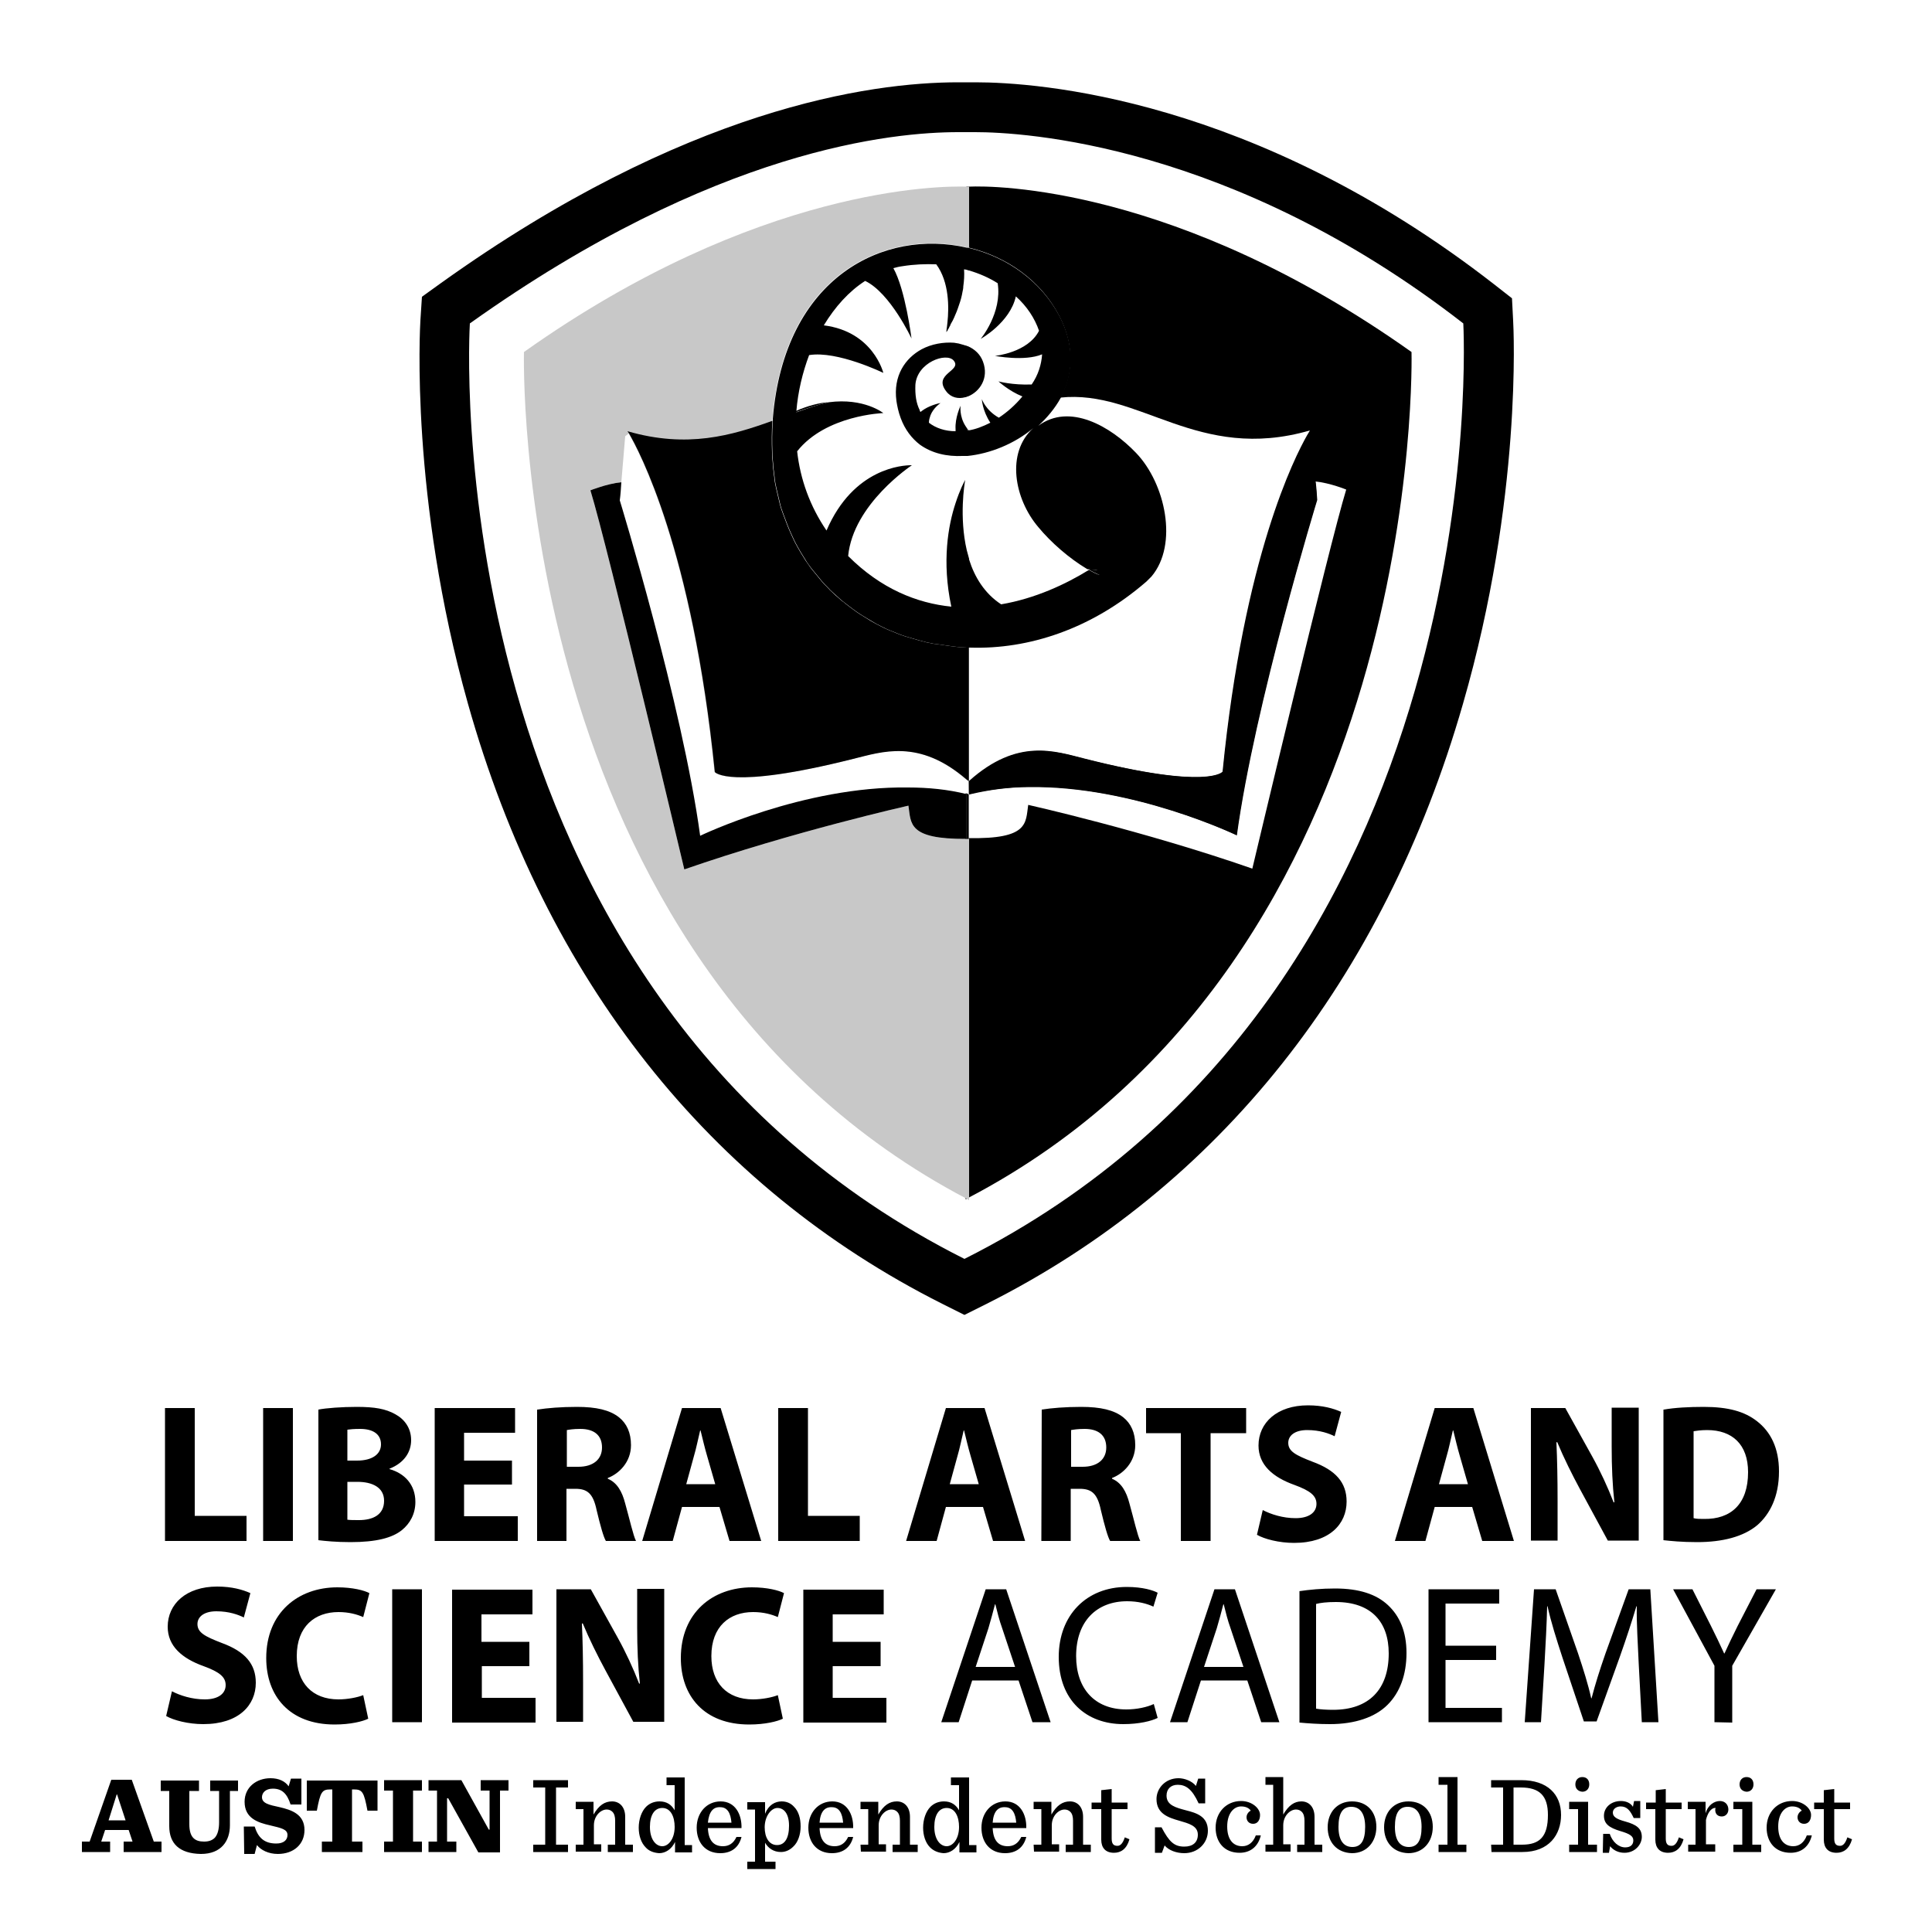
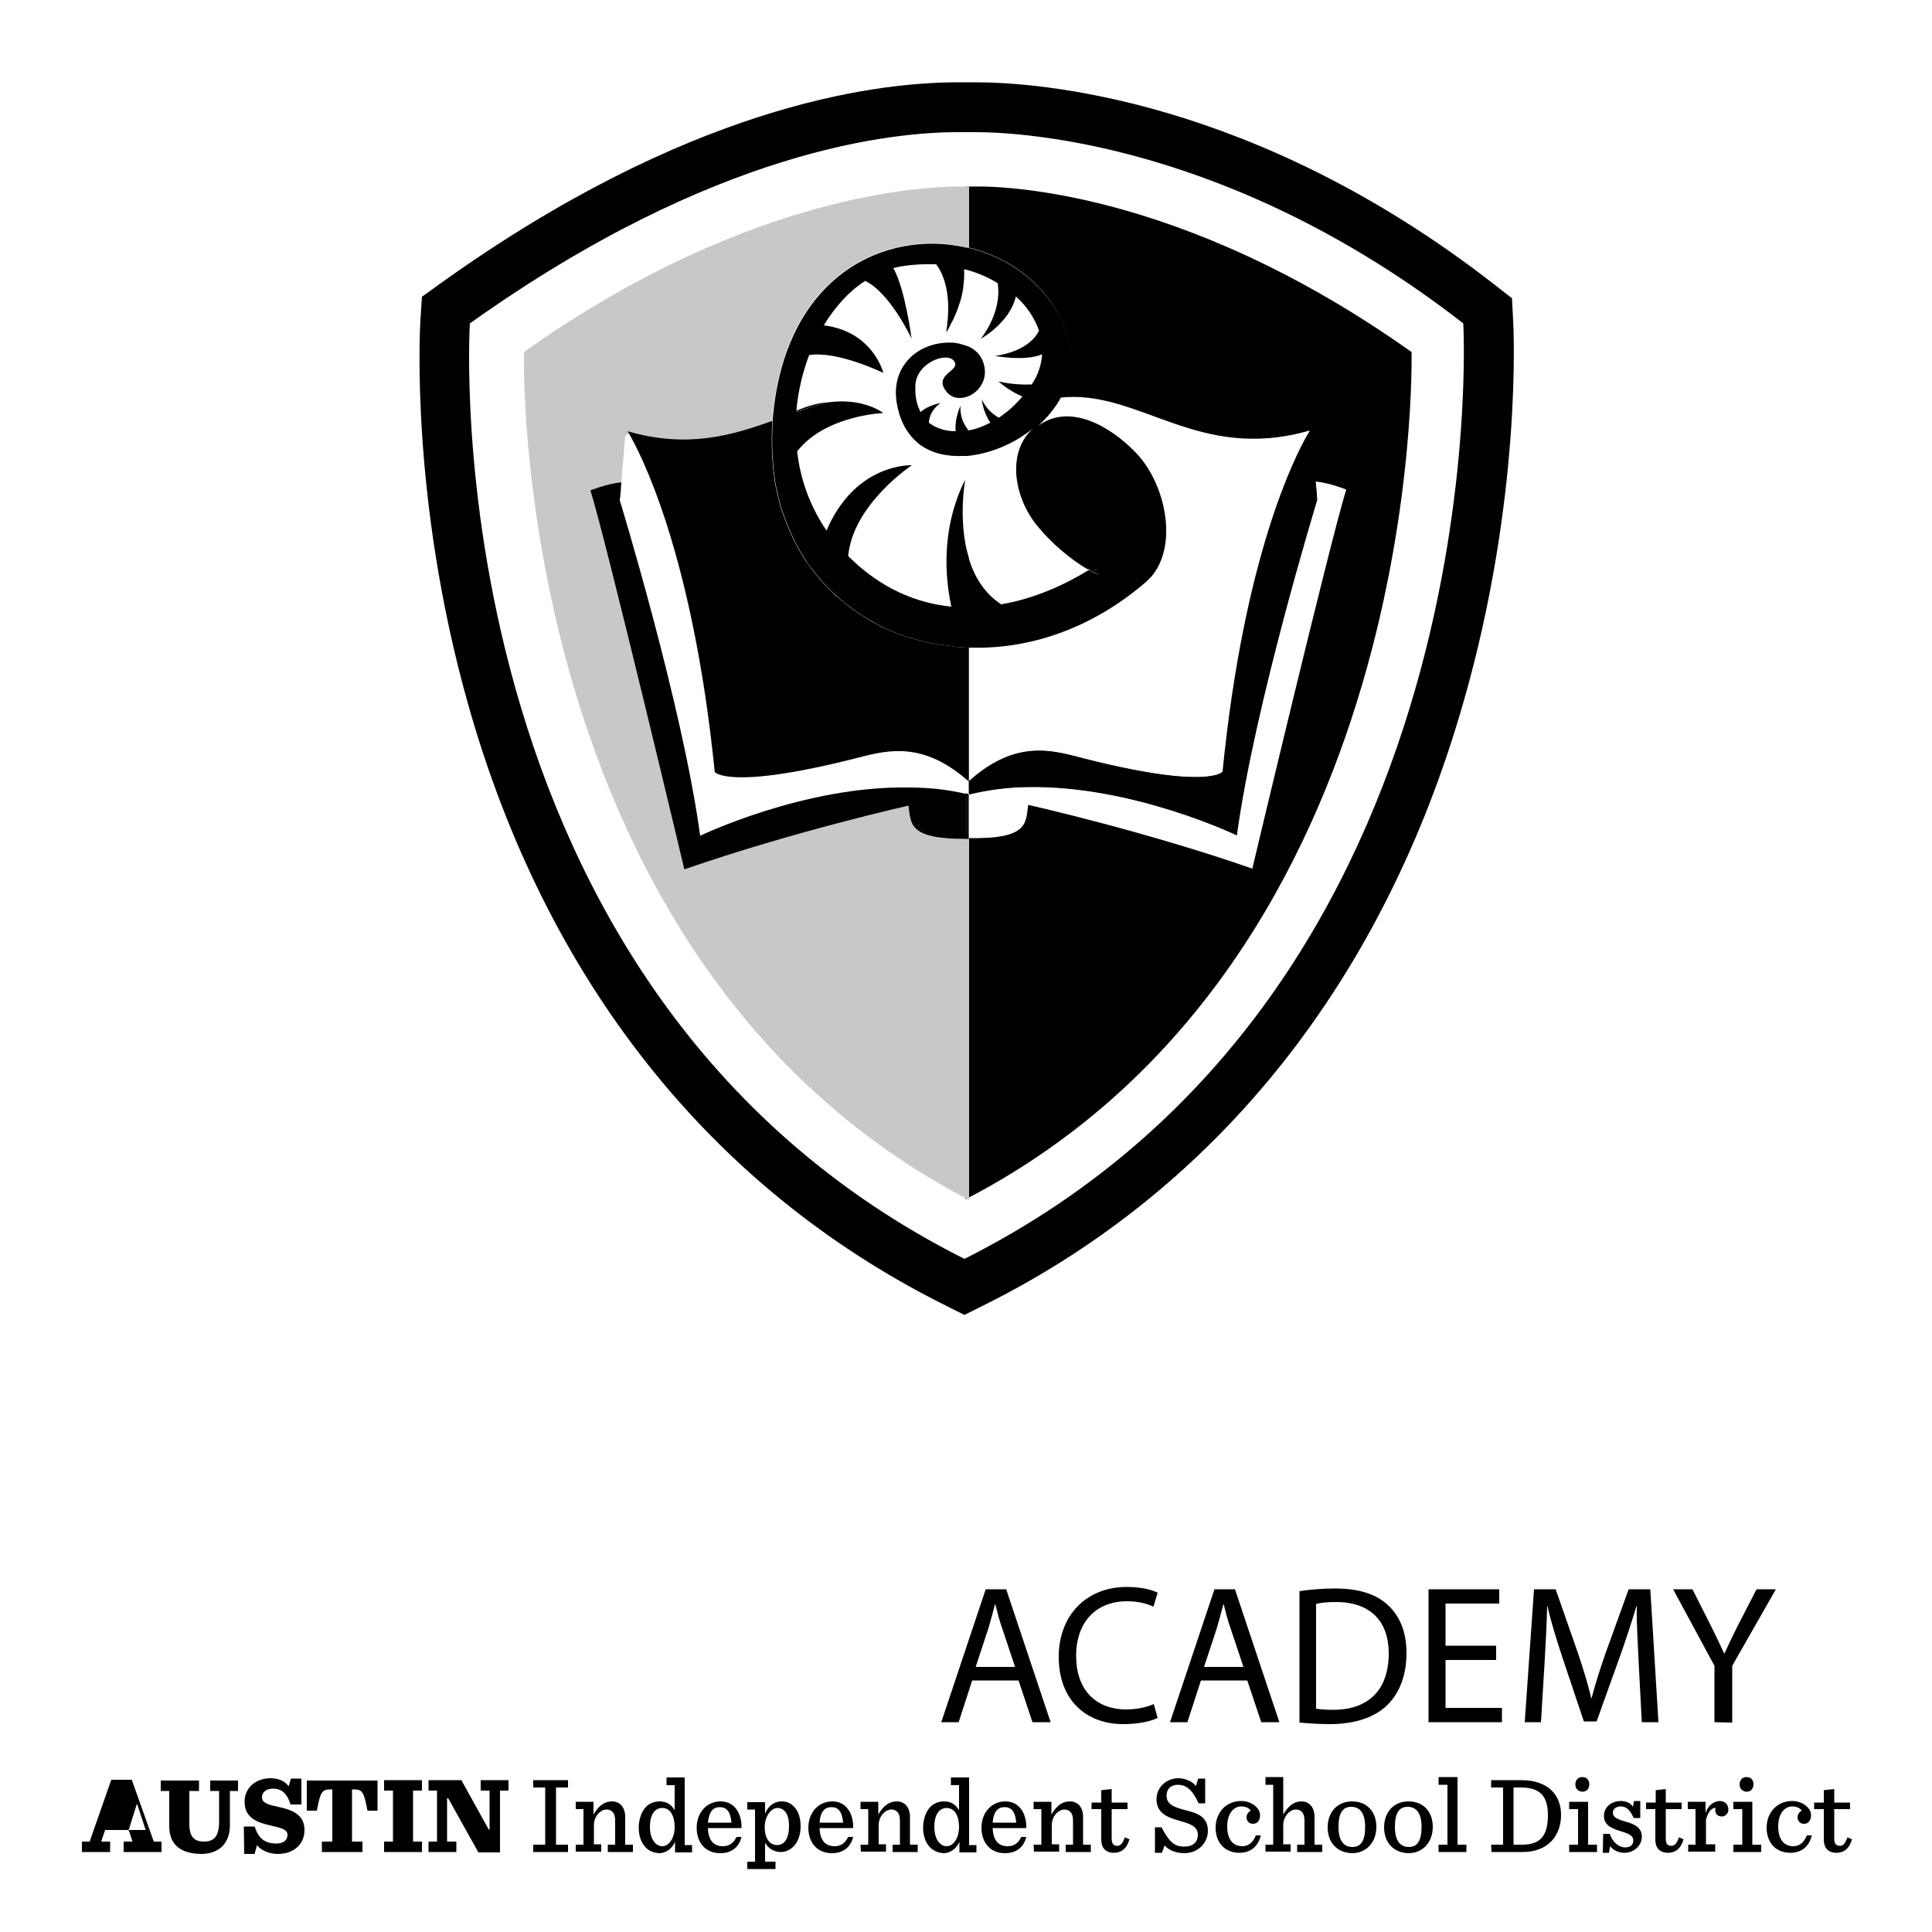
<svg xmlns="http://www.w3.org/2000/svg" version="1.1" id="Layer_1" x="0" y="0" viewBox="0 0 500 500" style="enable-background:new 0 0 500 500" xml:space="preserve">
-   <path class="st0" d="M42.7 364.4h7.7v27.9h13.4v6.5H42.7v-34.4zM75.8 364.4v34.4h-7.7v-34.4h7.7zM82.4 364.8c2-.4 6.1-.7 9.9-.7 4.7 0 7.5.5 10 1.9 2.4 1.3 4.1 3.6 4.1 6.7s-1.8 5.9-5.6 7.4v.1c3.9 1.1 6.7 4 6.7 8.5 0 3.1-1.4 5.6-3.5 7.3-2.5 2-6.6 3.1-13.3 3.1-3.8 0-6.6-.3-8.3-.5v-33.8zm7.5 13.2h2.5c4 0 6.2-1.7 6.2-4.2 0-2.6-2-4-5.4-4-1.7 0-2.6.1-3.3.2v8zm0 15.3c.8.1 1.7.1 3 .1 3.5 0 6.5-1.3 6.5-5 0-3.5-3.1-4.9-6.9-4.9h-2.6v9.8zM132.5 384.2h-12.4v8.2H134v6.4h-21.5v-34.4h20.8v6.4h-13.2v7.2h12.4v6.2zM139.1 364.8c2.5-.4 6.1-.7 10.2-.7 5 0 8.5.8 10.9 2.7 2 1.6 3.1 4 3.1 7.2 0 4.4-3.1 7.4-6 8.5v.2c2.4 1 3.7 3.3 4.5 6.4 1.1 3.9 2.1 8.4 2.8 9.7h-7.8c-.6-1-1.4-3.8-2.4-8-.9-4.3-2.4-5.5-5.5-5.5h-2.3v13.5H139v-34h.1zm7.6 14.8h3c3.8 0 6.1-1.9 6.1-5 0-3.2-2.1-4.8-5.6-4.8-1.9 0-2.9.2-3.5.3v9.5zM176.5 390l-2.4 8.8h-7.9l10.3-34.4h10l10.5 34.4h-8.2l-2.6-8.8h-9.7zm8.6-5.9-2.1-7.3c-.6-2-1.2-4.6-1.7-6.6h-.1c-.5 2-1 4.6-1.6 6.6l-2 7.3h7.5zM201.4 364.4h7.7v27.9h13.4v6.5h-21.1v-34.4zM244.8 390l-2.4 8.8h-7.9l10.3-34.4h10l10.5 34.4H257l-2.6-8.8h-9.6zm8.5-5.9-2.1-7.3c-.6-2-1.2-4.6-1.7-6.6h-.1c-.5 2-1 4.6-1.6 6.6l-2 7.3h7.5zM269.6 364.8c2.5-.4 6.1-.7 10.2-.7 5 0 8.5.8 10.9 2.7 2 1.6 3.1 4 3.1 7.2 0 4.4-3.1 7.4-6 8.5v.2c2.4 1 3.7 3.3 4.5 6.4 1.1 3.9 2.1 8.4 2.8 9.7h-7.8c-.6-1-1.4-3.8-2.4-8-.9-4.3-2.4-5.5-5.5-5.5h-2.3v13.5h-7.6l.1-34zm7.6 14.8h3c3.8 0 6.1-1.9 6.1-5 0-3.2-2.1-4.8-5.6-4.8-1.9 0-2.9.2-3.5.3v9.5zM305.7 370.9h-9.1v-6.5h25.9v6.5h-9.2v27.9h-7.7v-27.9h.1zM326.8 390.8c2.1 1.1 5.2 2.1 8.5 2.1 3.5 0 5.4-1.5 5.4-3.7 0-2.1-1.6-3.4-5.7-4.9-5.6-2-9.3-5.2-9.3-10.2 0-5.9 4.8-10.4 12.8-10.4 3.8 0 6.6.8 8.6 1.7l-1.7 6.3c-1.4-.7-3.8-1.6-7.1-1.6s-4.9 1.5-4.9 3.3c0 2.2 1.9 3.2 6.3 4.9 6 2.2 8.8 5.4 8.8 10.3 0 5.8-4.4 10.7-13.6 10.7-3.9 0-7.7-1-9.6-2.1l1.5-6.4zM371.3 390l-2.4 8.8H361l10.3-34.4h10l10.5 34.4h-8.2L381 390h-9.7zm8.6-5.9-2.1-7.3c-.6-2-1.2-4.6-1.7-6.6h-.1c-.5 2-1 4.6-1.6 6.6l-2 7.3h7.5zM396.2 398.8v-34.4h8.9l7 12.6c2 3.6 4 7.9 5.5 11.8h.2c-.5-4.5-.7-9.2-.7-14.4v-10.1h7v34.4h-8l-7.2-13.3c-2-3.7-4.2-8.1-5.9-12.2l-.2.1c.2 4.5.3 9.4.3 15v10.4h-6.9v.1zM430.6 364.8c2.8-.5 6.5-.7 10.3-.7 6.4 0 10.6 1.2 13.8 3.7 3.5 2.7 5.7 6.9 5.7 13 0 6.6-2.4 11.1-5.6 13.9-3.6 3-9 4.4-15.6 4.4-4 0-6.8-.3-8.7-.5v-33.8h.1zm7.7 28.1c.7.2 1.7.2 2.7.2 6.9.1 11.4-3.8 11.4-12.1 0-7.2-4.1-10.9-10.6-10.9-1.7 0-2.8.2-3.5.3v22.5zM44.5 437.7c2.1 1.1 5.2 2.1 8.5 2.1 3.5 0 5.4-1.5 5.4-3.7 0-2.1-1.6-3.4-5.7-4.9-5.6-2-9.3-5.2-9.3-10.2 0-5.9 4.8-10.4 12.8-10.4 3.8 0 6.6.8 8.6 1.7l-1.7 6.3c-1.4-.7-3.8-1.6-7.1-1.6s-4.9 1.5-4.9 3.3c0 2.2 1.9 3.2 6.3 4.9 6 2.2 8.8 5.4 8.8 10.3 0 5.8-4.4 10.7-13.6 10.7-3.9 0-7.7-1-9.6-2.1l1.5-6.4zM95.3 444.8c-1.4.7-4.6 1.5-8.7 1.5-11.7 0-17.7-7.4-17.7-17.2 0-11.7 8.2-18.3 18.4-18.3 4 0 7 .8 8.3 1.5l-1.6 6.2c-1.6-.7-3.7-1.3-6.4-1.3-6.1 0-10.8 3.7-10.8 11.4 0 6.9 4 11.2 10.8 11.2 2.3 0 4.9-.5 6.4-1.1l1.3 6.1zM109.2 411.3v34.4h-7.7v-34.4h7.7zM137.1 431.2h-12.4v8.2h13.9v6.4H117v-34.4h20.8v6.4h-13.2v7.1H137v6.3h.1zM144 445.7v-34.4h8.9l7 12.6c2 3.6 4 7.9 5.5 11.8h.2c-.5-4.5-.7-9.2-.7-14.4v-10.1h7v34.4h-8l-7.2-13.3c-2-3.7-4.2-8.1-5.9-12.2l-.2.1c.2 4.5.3 9.4.3 15v10.4H144v.1zM202.6 444.8c-1.4.7-4.6 1.5-8.7 1.5-11.7 0-17.7-7.4-17.7-17.2 0-11.7 8.2-18.3 18.4-18.3 4 0 7 .8 8.3 1.5l-1.6 6.2c-1.6-.7-3.7-1.3-6.4-1.3-6.1 0-10.8 3.7-10.8 11.4 0 6.9 4 11.2 10.8 11.2 2.3 0 4.9-.5 6.4-1.1l1.3 6.1zM227.9 431.2h-12.4v8.2h13.9v6.4h-21.5v-34.4h20.8v6.4h-13.2v7.1h12.4v6.3z" />
  <path class="st1" d="m251.6 434.9-3.5 10.8h-4.5l11.5-34.4h5.3l11.5 34.4h-4.7l-3.6-10.8h-12zm11.1-3.5-3.3-9.9c-.8-2.2-1.3-4.3-1.8-6.3h-.1c-.5 2-1.1 4.1-1.7 6.2l-3.3 10h10.2zM299.6 444.6c-1.6.8-4.8 1.6-8.9 1.6-9.5 0-16.7-6.1-16.7-17.4 0-10.8 7.2-18.1 17.6-18.1 4.2 0 6.9.9 8 1.5l-1.1 3.6c-1.7-.8-4-1.4-6.8-1.4-7.9 0-13.2 5.2-13.2 14.2 0 8.4 4.8 13.8 13 13.8 2.7 0 5.4-.6 7.1-1.4l1 3.6zM310.8 434.9l-3.5 10.8h-4.5l11.5-34.4h5.3l11.5 34.4h-4.7l-3.6-10.8h-12zm11-3.5-3.3-9.9c-.8-2.2-1.3-4.3-1.8-6.3h-.1c-.5 2-1.1 4.1-1.7 6.2l-3.3 10h10.2zM336.2 411.8c2.7-.4 5.8-.7 9.3-.7 6.3 0 10.7 1.5 13.7 4.3s4.8 6.8 4.8 12.4-1.7 10.2-4.9 13.4c-3.2 3.2-8.4 5-14.9 5-3.1 0-5.7-.2-7.9-.4v-34h-.1zm4.4 30.4c1.1.2 2.7.3 4.4.3 9.3 0 14.4-5.3 14.4-14.6 0-8.1-4.5-13.3-13.7-13.3-2.3 0-4 .2-5.1.5v27.1zM387.2 429.6h-13.1V442h14.6v3.7h-19v-34.4H388v3.7h-13.9v10.9h13.1v3.7zM424.1 430.6c-.2-4.8-.6-10.6-.5-14.9h-.1c-1.2 4-2.6 8.3-4.3 13.1l-6 16.7h-3.3l-5.5-16.4c-1.6-4.9-3-9.3-3.9-13.4h-.1c-.1 4.3-.4 10.1-.7 15.2l-.9 14.8h-4.2l2.4-34.4h5.6l5.8 16.6c1.4 4.2 2.6 8 3.4 11.6h.1c.9-3.5 2.1-7.3 3.6-11.6l6-16.6h5.6l2.1 34.4h-4.3l-.8-15.1zM443.7 445.7v-14.6L433 411.3h5l4.8 9.5c1.3 2.6 2.3 4.7 3.4 7.1h.1c1-2.2 2.1-4.5 3.4-7.1l4.9-9.5h5l-11.3 19.8v14.7l-4.6-.1z" />
-   <path d="M33.3 473.6h-6.1l-1 3h2.3v2.7h-7.3v-2.7h2l5.6-16h5.3l5.7 16h2v2.7H32v-2.7h2.3l-1-3zm-5.2-2.5h4.4l-2.2-6.7h-.1l-2.1 6.7zM43.8 472.6v-9.1h-2.2v-2.7h9.9v2.7H49v8.6c0 3.4 1.4 4.5 3.8 4.5 1.2 0 2.1-.3 2.8-1 .7-.8 1.1-2.1 1.1-4v-8.1h-2.3v-2.7h7.2v2.7h-2.1v8.9c0 4-2.2 7.4-7.5 7.4-5.6-.1-8.2-2.7-8.2-7.2M63.1 472.7h2.8c.9 2.9 2.5 4.4 5.6 4.4 1.9 0 2.9-.9 2.9-2.2 0-1.5-1.6-1.8-4.5-2.5-3.1-.7-6.6-1.8-6.6-6.1 0-3.8 3.1-6.1 6.7-6.1 2.2 0 3.8.8 4.7 2.1l.6-2H78v6.7h-2.8c-.9-2.8-2.2-4.1-4.6-4.1-1.9 0-2.8 1.1-2.8 2.2 0 1.6 1.8 2 4.6 2.6 3 .7 6.4 1.8 6.4 5.9 0 3.7-2.8 6.2-6.9 6.2-2.4 0-4.4-1-5.4-2.3l-.6 2.3h-2.7l-.1-7.1zM83.3 476.6H86v-13.5h-.5c-2.2 0-2.6.7-3.5 5.5h-2.6v-7.8h18.3v7.8h-2.6c-.9-4.8-1.3-5.5-3.5-5.5h-.5v13.5h2.7v2.7H83.3v-2.7zM99.4 476.6h2.3v-13.2h-2.3v-2.7h9.8v2.7h-2.3v13.2h2.3v2.7h-9.8zM116 465.4h-.3v11.2h2.4v2.7h-7.2v-2.7h2.2v-13.2h-2.2v-2.7h8.5l7.1 12.8h.2v-10.1h-2.3v-2.7h7.2v2.7h-2.2v16h-5.6zM138 477.4h3.1v-14.8H138v-1.9h9v1.9h-3.1v14.8h3.1v1.9h-9zM149 477.4h2v-9.2h-2v-1.9h4.6v3.3c1.4-2.4 2.9-3.4 4.8-3.4 2 0 3.4 1.5 3.4 4v7.2h2v1.9h-6.5v-1.9h1.9v-6.2c0-1-.2-1.8-.7-2.3-.4-.4-.9-.6-1.5-.6-1.5 0-3.3 1.6-3.3 4.1v4.9h1.9v1.9H149v-1.8zM167.1 478.1c-1.2-1.2-1.8-3.1-1.8-5.1 0-2.1.7-4.2 1.9-5.4.9-.9 2.1-1.4 3.5-1.4 1.9 0 3.1.9 3.9 2.3V462h-2.1v-2h4.7v17.5h1.9v1.9h-4.4v-2.7c-.9 1.9-2.5 2.9-4.1 2.9-1.5-.1-2.7-.6-3.5-1.5m7.5-5.3c0-2.6-1-4.9-3.2-4.9-2 0-3.2 1.8-3.2 4.9 0 3.2 1.5 5 3.2 5 1.6 0 3.2-1.9 3.2-5M183.2 473c.1 3.2 1.4 4.8 3.9 4.8 1.5 0 2.7-.7 3.5-2.4h1.3c-.7 2.8-2.7 4.2-5.5 4.2-3.9 0-6.1-2.8-6.1-6.6 0-3.9 2.6-6.8 6.2-6.8 3.8 0 5.5 3.4 5.4 6.9h-8.7v-.1zm0-1.3h6.1c-.2-2.4-1-4-2.9-4-1.8-.1-2.9 1.1-3.2 4M193.4 481.8h2v-13.5h-2v-1.9h4.6v3c.9-2.3 2.6-3.2 4.3-3.2 1.3 0 2.4.5 3.2 1.4 1.2 1.2 1.7 3 1.7 5.1s-.7 4.1-1.9 5.2c-.9.9-2 1.4-3.2 1.4-1.9 0-3.3-1-4.1-2.4v4.9h2.7v1.9h-7.3v-1.9zm10.8-9.3c0-3.1-1.3-4.6-3-4.6-1.6 0-3.3 2.1-3.3 5 0 2.6 1.1 4.6 3.2 4.6 2 0 3.1-1.8 3.1-5M212.1 473c.1 3.2 1.4 4.8 3.9 4.8 1.5 0 2.7-.7 3.5-2.4h1.3c-.7 2.8-2.7 4.2-5.5 4.2-3.9 0-6.1-2.8-6.1-6.6 0-3.9 2.6-6.8 6.2-6.8 3.8 0 5.5 3.4 5.4 6.9h-8.7v-.1zm0-1.3h6.1c-.2-2.4-1-4-2.9-4-1.8-.1-3 1.1-3.2 4M222.7 477.4h2v-9.2h-2v-1.9h4.6v3.3c1.4-2.4 2.9-3.4 4.8-3.4 2 0 3.4 1.5 3.4 4v7.2h2v1.9H231v-1.9h1.9v-6.2c0-1-.2-1.8-.7-2.3-.4-.4-.9-.6-1.5-.6-1.5 0-3.3 1.6-3.3 4.1v4.9h1.9v1.9h-6.5l-.1-1.8zM240.7 478.1c-1.2-1.2-1.8-3.1-1.8-5.1 0-2.1.7-4.2 1.9-5.4.9-.9 2.1-1.4 3.5-1.4 1.9 0 3.1.9 3.9 2.3V462h-2.1v-2h4.7v17.5h1.9v1.9h-4.4v-2.7c-.9 1.9-2.5 2.9-4.1 2.9-1.4-.1-2.6-.6-3.5-1.5m7.5-5.3c0-2.6-1-4.9-3.2-4.9-2 0-3.2 1.8-3.2 4.9 0 3.2 1.5 5 3.2 5 1.6 0 3.2-1.9 3.2-5M256.9 473c.1 3.2 1.4 4.8 3.9 4.8 1.5 0 2.7-.7 3.5-2.4h1.3c-.7 2.8-2.7 4.2-5.5 4.2-3.9 0-6.1-2.8-6.1-6.6 0-3.9 2.6-6.8 6.2-6.8 3.8 0 5.5 3.4 5.4 6.9h-8.7v-.1zm0-1.3h6.1c-.2-2.4-1-4-2.9-4-1.8-.1-3 1.1-3.2 4M267.5 477.4h2v-9.2h-2v-1.9h4.6v3.3c1.4-2.4 2.9-3.4 4.8-3.4 2 0 3.4 1.5 3.4 4v7.2h2v1.9h-6.5v-1.9h1.9v-6.2c0-1-.2-1.8-.7-2.3-.4-.4-.9-.6-1.5-.6-1.5 0-3.3 1.6-3.3 4.1v4.9h1.9v1.9h-6.5l-.1-1.8zM287.7 463v3.5h4.1v1.7h-4.1v7.6c0 1.3.4 1.9 1.5 1.9.8 0 1.4-.7 1.9-2.2l1.2.5c-.7 2.5-2.2 3.5-4 3.5-2.2 0-3.3-1.3-3.3-3.4v-7.9h-2.5v-1.7h2.5v-3.2l2.7-.3zM298.9 472.9h1.7c2 3.8 3.3 5 5.9 5 2.2 0 3.5-1.1 3.5-3.1 0-2.3-2.4-2.9-4.8-3.6-2.8-.8-5.9-1.8-5.9-5.6 0-2.8 2.3-5.4 5.7-5.4 1.5 0 3.5.7 4.5 2l.6-1.9h1.8v6.4h-1.7c-1.7-3.7-3.3-4.8-5.4-4.8-1.8 0-2.9 1.1-2.9 2.8 0 2.5 2.4 3.1 5 3.8 2.8.7 5.7 1.6 5.7 5.3 0 3.2-2.6 5.8-6.1 5.8-2 0-4-.7-5.1-2l-.7 1.9h-1.8v-6.6zM314.6 473c0-4 2.8-6.9 6.6-6.9 2.8 0 4.9 1.9 4.9 3.6 0 1.3-.6 2.3-1.8 2.3-1.1 0-1.7-.8-1.7-1.7 0-.8.6-1.5 1.1-1.7-.4-.6-1.2-1.1-2.5-1.1-1.9 0-3.6 1.8-3.6 5.2 0 3.2 1.4 5.1 3.9 5.1 1.5 0 2.8-.9 3.5-2.8h1.3c-.7 2.9-2.7 4.5-5.5 4.5-4 0-6.2-2.8-6.2-6.5M327.5 477.4h2v-15.5h-2v-2h4.6v9.7c1.4-2.4 2.9-3.4 4.7-3.4 2 0 3.4 1.5 3.4 4v7.2h2v1.9h-6.5v-1.9h1.9v-6.2c0-1-.2-1.8-.7-2.3-.4-.4-.9-.6-1.5-.6-1.5 0-3.3 1.6-3.3 4.1v4.9h1.9v1.9h-6.5v-1.8zM343.6 472.9c0-3.9 2.5-6.7 6.3-6.7 3.9 0 6.3 2.7 6.3 6.6s-2.5 6.8-6.3 6.8c-3.9-.1-6.3-2.8-6.3-6.7m9.7-.1c0-3.6-1.4-5.2-3.6-5.2s-3.3 1.6-3.3 5.2 1.4 5.2 3.6 5.2 3.3-1.6 3.3-5.2M358.2 472.9c0-3.9 2.5-6.7 6.3-6.7 3.9 0 6.3 2.7 6.3 6.6s-2.5 6.8-6.3 6.8c-3.9-.1-6.3-2.8-6.3-6.7m9.7-.1c0-3.6-1.4-5.2-3.6-5.2s-3.3 1.6-3.3 5.2 1.4 5.2 3.6 5.2 3.3-1.6 3.3-5.2M372.3 477.4h2.3v-15.5h-2.3v-2h4.9v17.5h2.3v1.9h-7.2zM385.9 477.4h3.1v-14.8h-3.1v-1.9h7.8c6.8 0 10.3 3.7 10.3 9 0 5.1-3.1 9.6-10 9.6h-8l-.1-1.9zm8 0c4.6 0 6.7-2.1 6.7-7.7 0-4.9-2.1-7.1-7-7.1h-1.9v14.8h2.2zM406.1 477.4h2.3v-9.2h-2.3v-1.9h4.9v11.1h2.3v1.9h-7.2v-1.9zm1.6-15.6c0-1.1.7-1.9 1.8-1.9s1.8.7 1.8 1.9c0 1.1-.7 1.9-1.8 1.9-1.1-.1-1.8-.8-1.8-1.9M414.9 474.6h1.7c.7 2.1 2.3 3.5 4 3.5 1.5 0 2.1-.8 2.1-1.8 0-1.1-.9-1.7-3.3-2.4-3-.9-4.3-1.9-4.3-4s1.8-3.8 4.4-3.8c1.3 0 2.5.5 3.1 1.5l.3-1.5h1.6v4.4h-1.7c-.9-1.9-1.7-3-3.4-3-1 0-2 .6-2 1.6 0 1.1 1 1.7 3.2 2.3 2.9.8 4.3 1.8 4.3 4 0 1.9-1.7 4.1-4.5 4.1-1.6 0-2.9-.7-3.7-1.7l-.3 1.7h-1.6l.1-4.9zM431.1 463v3.5h4.1v1.7h-4.1v7.6c0 1.3.4 1.9 1.5 1.9.8 0 1.4-.7 1.9-2.2l1.2.5c-.7 2.5-2.2 3.5-4 3.5-2.2 0-3.3-1.3-3.3-3.4v-7.9H426v-1.7h2.5v-3.2l2.6-.3zM436.8 477.4h2v-9.2h-2v-1.9h4.6v3c.6-2.2 2.3-3.2 3.7-3.2 1.4 0 2.2 1 2.2 2.2 0 1-.7 1.8-1.7 1.8s-1.7-.6-1.7-1.7c0-.1 0-.3.1-.5-1.2-.1-2.1 1.4-2.5 3.1v6.3h2.4v1.9h-7v-1.8h-.1zM448.6 477.4h2.3v-9.2h-2.3v-1.9h4.9v11.1h2.3v1.9h-7.2v-1.9zm1.6-15.6c0-1.1.7-1.9 1.8-1.9s1.8.7 1.8 1.9c0 1.1-.7 1.9-1.8 1.9-1.1-.1-1.8-.8-1.8-1.9M457.2 473c0-4 2.8-6.9 6.6-6.9 2.8 0 4.9 1.9 4.9 3.6 0 1.3-.6 2.3-1.8 2.3-1.1 0-1.7-.8-1.7-1.7 0-.8.6-1.5 1.1-1.7-.4-.6-1.2-1.1-2.5-1.1-1.9 0-3.6 1.8-3.6 5.2 0 3.2 1.4 5.1 3.9 5.1 1.5 0 2.8-.9 3.5-2.8h1.3c-.7 2.9-2.7 4.5-5.5 4.5-4 0-6.2-2.8-6.2-6.5M474.7 463v3.5h4.1v1.7h-4.1v7.6c0 1.3.4 1.9 1.5 1.9.8 0 1.4-.7 1.9-2.2l1.2.5c-.7 2.5-2.2 3.5-4 3.5-2.2 0-3.3-1.3-3.3-3.4v-7.9h-2.5v-1.7h2.5v-3.2l2.7-.3z" />
+   <path d="M33.3 473.6h-6.1l-1 3h2.3v2.7h-7.3v-2.7h2l5.6-16h5.3l5.7 16h2v2.7H32v-2.7h2.3l-1-3zh4.4l-2.2-6.7h-.1l-2.1 6.7zM43.8 472.6v-9.1h-2.2v-2.7h9.9v2.7H49v8.6c0 3.4 1.4 4.5 3.8 4.5 1.2 0 2.1-.3 2.8-1 .7-.8 1.1-2.1 1.1-4v-8.1h-2.3v-2.7h7.2v2.7h-2.1v8.9c0 4-2.2 7.4-7.5 7.4-5.6-.1-8.2-2.7-8.2-7.2M63.1 472.7h2.8c.9 2.9 2.5 4.4 5.6 4.4 1.9 0 2.9-.9 2.9-2.2 0-1.5-1.6-1.8-4.5-2.5-3.1-.7-6.6-1.8-6.6-6.1 0-3.8 3.1-6.1 6.7-6.1 2.2 0 3.8.8 4.7 2.1l.6-2H78v6.7h-2.8c-.9-2.8-2.2-4.1-4.6-4.1-1.9 0-2.8 1.1-2.8 2.2 0 1.6 1.8 2 4.6 2.6 3 .7 6.4 1.8 6.4 5.9 0 3.7-2.8 6.2-6.9 6.2-2.4 0-4.4-1-5.4-2.3l-.6 2.3h-2.7l-.1-7.1zM83.3 476.6H86v-13.5h-.5c-2.2 0-2.6.7-3.5 5.5h-2.6v-7.8h18.3v7.8h-2.6c-.9-4.8-1.3-5.5-3.5-5.5h-.5v13.5h2.7v2.7H83.3v-2.7zM99.4 476.6h2.3v-13.2h-2.3v-2.7h9.8v2.7h-2.3v13.2h2.3v2.7h-9.8zM116 465.4h-.3v11.2h2.4v2.7h-7.2v-2.7h2.2v-13.2h-2.2v-2.7h8.5l7.1 12.8h.2v-10.1h-2.3v-2.7h7.2v2.7h-2.2v16h-5.6zM138 477.4h3.1v-14.8H138v-1.9h9v1.9h-3.1v14.8h3.1v1.9h-9zM149 477.4h2v-9.2h-2v-1.9h4.6v3.3c1.4-2.4 2.9-3.4 4.8-3.4 2 0 3.4 1.5 3.4 4v7.2h2v1.9h-6.5v-1.9h1.9v-6.2c0-1-.2-1.8-.7-2.3-.4-.4-.9-.6-1.5-.6-1.5 0-3.3 1.6-3.3 4.1v4.9h1.9v1.9H149v-1.8zM167.1 478.1c-1.2-1.2-1.8-3.1-1.8-5.1 0-2.1.7-4.2 1.9-5.4.9-.9 2.1-1.4 3.5-1.4 1.9 0 3.1.9 3.9 2.3V462h-2.1v-2h4.7v17.5h1.9v1.9h-4.4v-2.7c-.9 1.9-2.5 2.9-4.1 2.9-1.5-.1-2.7-.6-3.5-1.5m7.5-5.3c0-2.6-1-4.9-3.2-4.9-2 0-3.2 1.8-3.2 4.9 0 3.2 1.5 5 3.2 5 1.6 0 3.2-1.9 3.2-5M183.2 473c.1 3.2 1.4 4.8 3.9 4.8 1.5 0 2.7-.7 3.5-2.4h1.3c-.7 2.8-2.7 4.2-5.5 4.2-3.9 0-6.1-2.8-6.1-6.6 0-3.9 2.6-6.8 6.2-6.8 3.8 0 5.5 3.4 5.4 6.9h-8.7v-.1zm0-1.3h6.1c-.2-2.4-1-4-2.9-4-1.8-.1-2.9 1.1-3.2 4M193.4 481.8h2v-13.5h-2v-1.9h4.6v3c.9-2.3 2.6-3.2 4.3-3.2 1.3 0 2.4.5 3.2 1.4 1.2 1.2 1.7 3 1.7 5.1s-.7 4.1-1.9 5.2c-.9.9-2 1.4-3.2 1.4-1.9 0-3.3-1-4.1-2.4v4.9h2.7v1.9h-7.3v-1.9zm10.8-9.3c0-3.1-1.3-4.6-3-4.6-1.6 0-3.3 2.1-3.3 5 0 2.6 1.1 4.6 3.2 4.6 2 0 3.1-1.8 3.1-5M212.1 473c.1 3.2 1.4 4.8 3.9 4.8 1.5 0 2.7-.7 3.5-2.4h1.3c-.7 2.8-2.7 4.2-5.5 4.2-3.9 0-6.1-2.8-6.1-6.6 0-3.9 2.6-6.8 6.2-6.8 3.8 0 5.5 3.4 5.4 6.9h-8.7v-.1zm0-1.3h6.1c-.2-2.4-1-4-2.9-4-1.8-.1-3 1.1-3.2 4M222.7 477.4h2v-9.2h-2v-1.9h4.6v3.3c1.4-2.4 2.9-3.4 4.8-3.4 2 0 3.4 1.5 3.4 4v7.2h2v1.9H231v-1.9h1.9v-6.2c0-1-.2-1.8-.7-2.3-.4-.4-.9-.6-1.5-.6-1.5 0-3.3 1.6-3.3 4.1v4.9h1.9v1.9h-6.5l-.1-1.8zM240.7 478.1c-1.2-1.2-1.8-3.1-1.8-5.1 0-2.1.7-4.2 1.9-5.4.9-.9 2.1-1.4 3.5-1.4 1.9 0 3.1.9 3.9 2.3V462h-2.1v-2h4.7v17.5h1.9v1.9h-4.4v-2.7c-.9 1.9-2.5 2.9-4.1 2.9-1.4-.1-2.6-.6-3.5-1.5m7.5-5.3c0-2.6-1-4.9-3.2-4.9-2 0-3.2 1.8-3.2 4.9 0 3.2 1.5 5 3.2 5 1.6 0 3.2-1.9 3.2-5M256.9 473c.1 3.2 1.4 4.8 3.9 4.8 1.5 0 2.7-.7 3.5-2.4h1.3c-.7 2.8-2.7 4.2-5.5 4.2-3.9 0-6.1-2.8-6.1-6.6 0-3.9 2.6-6.8 6.2-6.8 3.8 0 5.5 3.4 5.4 6.9h-8.7v-.1zm0-1.3h6.1c-.2-2.4-1-4-2.9-4-1.8-.1-3 1.1-3.2 4M267.5 477.4h2v-9.2h-2v-1.9h4.6v3.3c1.4-2.4 2.9-3.4 4.8-3.4 2 0 3.4 1.5 3.4 4v7.2h2v1.9h-6.5v-1.9h1.9v-6.2c0-1-.2-1.8-.7-2.3-.4-.4-.9-.6-1.5-.6-1.5 0-3.3 1.6-3.3 4.1v4.9h1.9v1.9h-6.5l-.1-1.8zM287.7 463v3.5h4.1v1.7h-4.1v7.6c0 1.3.4 1.9 1.5 1.9.8 0 1.4-.7 1.9-2.2l1.2.5c-.7 2.5-2.2 3.5-4 3.5-2.2 0-3.3-1.3-3.3-3.4v-7.9h-2.5v-1.7h2.5v-3.2l2.7-.3zM298.9 472.9h1.7c2 3.8 3.3 5 5.9 5 2.2 0 3.5-1.1 3.5-3.1 0-2.3-2.4-2.9-4.8-3.6-2.8-.8-5.9-1.8-5.9-5.6 0-2.8 2.3-5.4 5.7-5.4 1.5 0 3.5.7 4.5 2l.6-1.9h1.8v6.4h-1.7c-1.7-3.7-3.3-4.8-5.4-4.8-1.8 0-2.9 1.1-2.9 2.8 0 2.5 2.4 3.1 5 3.8 2.8.7 5.7 1.6 5.7 5.3 0 3.2-2.6 5.8-6.1 5.8-2 0-4-.7-5.1-2l-.7 1.9h-1.8v-6.6zM314.6 473c0-4 2.8-6.9 6.6-6.9 2.8 0 4.9 1.9 4.9 3.6 0 1.3-.6 2.3-1.8 2.3-1.1 0-1.7-.8-1.7-1.7 0-.8.6-1.5 1.1-1.7-.4-.6-1.2-1.1-2.5-1.1-1.9 0-3.6 1.8-3.6 5.2 0 3.2 1.4 5.1 3.9 5.1 1.5 0 2.8-.9 3.5-2.8h1.3c-.7 2.9-2.7 4.5-5.5 4.5-4 0-6.2-2.8-6.2-6.5M327.5 477.4h2v-15.5h-2v-2h4.6v9.7c1.4-2.4 2.9-3.4 4.7-3.4 2 0 3.4 1.5 3.4 4v7.2h2v1.9h-6.5v-1.9h1.9v-6.2c0-1-.2-1.8-.7-2.3-.4-.4-.9-.6-1.5-.6-1.5 0-3.3 1.6-3.3 4.1v4.9h1.9v1.9h-6.5v-1.8zM343.6 472.9c0-3.9 2.5-6.7 6.3-6.7 3.9 0 6.3 2.7 6.3 6.6s-2.5 6.8-6.3 6.8c-3.9-.1-6.3-2.8-6.3-6.7m9.7-.1c0-3.6-1.4-5.2-3.6-5.2s-3.3 1.6-3.3 5.2 1.4 5.2 3.6 5.2 3.3-1.6 3.3-5.2M358.2 472.9c0-3.9 2.5-6.7 6.3-6.7 3.9 0 6.3 2.7 6.3 6.6s-2.5 6.8-6.3 6.8c-3.9-.1-6.3-2.8-6.3-6.7m9.7-.1c0-3.6-1.4-5.2-3.6-5.2s-3.3 1.6-3.3 5.2 1.4 5.2 3.6 5.2 3.3-1.6 3.3-5.2M372.3 477.4h2.3v-15.5h-2.3v-2h4.9v17.5h2.3v1.9h-7.2zM385.9 477.4h3.1v-14.8h-3.1v-1.9h7.8c6.8 0 10.3 3.7 10.3 9 0 5.1-3.1 9.6-10 9.6h-8l-.1-1.9zm8 0c4.6 0 6.7-2.1 6.7-7.7 0-4.9-2.1-7.1-7-7.1h-1.9v14.8h2.2zM406.1 477.4h2.3v-9.2h-2.3v-1.9h4.9v11.1h2.3v1.9h-7.2v-1.9zm1.6-15.6c0-1.1.7-1.9 1.8-1.9s1.8.7 1.8 1.9c0 1.1-.7 1.9-1.8 1.9-1.1-.1-1.8-.8-1.8-1.9M414.9 474.6h1.7c.7 2.1 2.3 3.5 4 3.5 1.5 0 2.1-.8 2.1-1.8 0-1.1-.9-1.7-3.3-2.4-3-.9-4.3-1.9-4.3-4s1.8-3.8 4.4-3.8c1.3 0 2.5.5 3.1 1.5l.3-1.5h1.6v4.4h-1.7c-.9-1.9-1.7-3-3.4-3-1 0-2 .6-2 1.6 0 1.1 1 1.7 3.2 2.3 2.9.8 4.3 1.8 4.3 4 0 1.9-1.7 4.1-4.5 4.1-1.6 0-2.9-.7-3.7-1.7l-.3 1.7h-1.6l.1-4.9zM431.1 463v3.5h4.1v1.7h-4.1v7.6c0 1.3.4 1.9 1.5 1.9.8 0 1.4-.7 1.9-2.2l1.2.5c-.7 2.5-2.2 3.5-4 3.5-2.2 0-3.3-1.3-3.3-3.4v-7.9H426v-1.7h2.5v-3.2l2.6-.3zM436.8 477.4h2v-9.2h-2v-1.9h4.6v3c.6-2.2 2.3-3.2 3.7-3.2 1.4 0 2.2 1 2.2 2.2 0 1-.7 1.8-1.7 1.8s-1.7-.6-1.7-1.7c0-.1 0-.3.1-.5-1.2-.1-2.1 1.4-2.5 3.1v6.3h2.4v1.9h-7v-1.8h-.1zM448.6 477.4h2.3v-9.2h-2.3v-1.9h4.9v11.1h2.3v1.9h-7.2v-1.9zm1.6-15.6c0-1.1.7-1.9 1.8-1.9s1.8.7 1.8 1.9c0 1.1-.7 1.9-1.8 1.9-1.1-.1-1.8-.8-1.8-1.9M457.2 473c0-4 2.8-6.9 6.6-6.9 2.8 0 4.9 1.9 4.9 3.6 0 1.3-.6 2.3-1.8 2.3-1.1 0-1.7-.8-1.7-1.7 0-.8.6-1.5 1.1-1.7-.4-.6-1.2-1.1-2.5-1.1-1.9 0-3.6 1.8-3.6 5.2 0 3.2 1.4 5.1 3.9 5.1 1.5 0 2.8-.9 3.5-2.8h1.3c-.7 2.9-2.7 4.5-5.5 4.5-4 0-6.2-2.8-6.2-6.5M474.7 463v3.5h4.1v1.7h-4.1v7.6c0 1.3.4 1.9 1.5 1.9.8 0 1.4-.7 1.9-2.2l1.2.5c-.7 2.5-2.2 3.5-4 3.5-2.2 0-3.3-1.3-3.3-3.4v-7.9h-2.5v-1.7h2.5v-3.2l2.7-.3z" />
  <path class="st0" d="m284.4 148.7.1.1c0-.1-.1-.1-.1-.1m-2.6-1.3c.9.5 1.7.9 2.6 1.3v-.3c0-.2.1-.5.1-.7l-2.7-.3zm2.6 1.3.1.1c0-.1-.1-.1-.1-.1m-2.6-1.3c.9.5 1.7.9 2.6 1.3v-.3c0-.2.1-.5.1-.7l-2.7-.3zm2.6 1.3.1.1c0-.1-.1-.1-.1-.1m-2.6-1.3c.9.5 1.7.9 2.6 1.3v-.3c0-.2.1-.5.1-.7l-2.7-.3zm2.6 1.3.1.1c0-.1-.1-.1-.1-.1m-2.6-1.3c.9.5 1.7.9 2.6 1.3v-.3c0-.2.1-.5.1-.7l-2.7-.3zm-31.1-36.2v.2h.1c0-.1 0-.2-.1-.2m33.7 37.5.1.1c0-.1-.1-.1-.1-.1m-2.6-1.3c.9.5 1.7.9 2.6 1.3v-.3c0-.2.1-.5.1-.7l-2.7-.3zm-31.1-36.2v.2h.1c0-.1 0-.2-.1-.2m0 0v.2h.1c0-.1 0-.2-.1-.2m33.7 37.5.1.1c0-.1-.1-.1-.1-.1m-2.6-1.3c.9.5 1.7.9 2.6 1.3v-.3c0-.2.1-.5.1-.7l-2.7-.3zm2.6 1.3.1.1c0-.1-.1-.1-.1-.1m-2.6-1.3c.9.5 1.7.9 2.6 1.3v-.3c0-.2.1-.5.1-.7l-2.7-.3zm2.6 1.3.1.1c0-.1-.1-.1-.1-.1m-2.6-1.3c.9.5 1.7.9 2.6 1.3v-.3c0-.2.1-.5.1-.7l-2.7-.3zm2.6 1.3.1.1c0-.1-.1-.1-.1-.1m-2.6-1.3c.9.5 1.7.9 2.6 1.3v-.3c0-.2.1-.5.1-.7l-2.7-.3zm2.6 1.3.1.1c0-.1-.1-.1-.1-.1m-2.6-1.3c.9.5 1.7.9 2.6 1.3v-.3c0-.2.1-.5.1-.7l-2.7-.3zm2.6 1.3.1.1c0-.1-.1-.1-.1-.1m-2.6-1.3c.9.5 1.7.9 2.6 1.3v-.3c0-.2.1-.5.1-.7l-2.7-.3zm-31.1-36.2v.2h.1c0-.1 0-.2-.1-.2m33.7 37.5.1.1c0-.1-.1-.1-.1-.1m-2.6-1.3c.9.5 1.7.9 2.6 1.3v-.3c0-.2.1-.5.1-.7l-2.7-.3zm-31.1-36.2v.2h.1c0-.1 0-.2-.1-.2m33.7 37.5.1.1c0-.1-.1-.1-.1-.1m-2.6-1.3c.9.5 1.7.9 2.6 1.3v-.3c0-.2.1-.5.1-.7l-2.7-.3zm-31.1-36.2v.2h.1c0-.1 0-.2-.1-.2m33.7 37.5.1.1c0-.1-.1-.1-.1-.1m-2.6-1.3c.9.5 1.7.9 2.6 1.3v-.3c0-.2.1-.5.1-.7l-2.7-.3zm-31.1-36.2v.2h.1c0-.1 0-.2-.1-.2m0 0v.2h.1c0-.1 0-.2-.1-.2m33.7 37.5.1.1c0-.1-.1-.1-.1-.1m-2.6-1.3c.9.5 1.7.9 2.6 1.3v-.3c0-.2.1-.5.1-.7l-2.7-.3zm-31.1-36.2v.2h.1c0-.1 0-.2-.1-.2m33.7 37.5.1.1c0-.1-.1-.1-.1-.1m-2.6-1.3c.9.5 1.7.9 2.6 1.3v-.3c0-.2.1-.5.1-.7l-2.7-.3zm-31.1-36.2v.2h.1c0-.1 0-.2-.1-.2m33.7 37.5.1.1c0-.1-.1-.1-.1-.1m-2.6-1.3c.9.5 1.7.9 2.6 1.3v-.3c0-.2.1-.5.1-.7l-2.7-.3zm-31.1-36.2v.2h.1c0-.1 0-.2-.1-.2m33.7 37.5.1.1c0-.1-.1-.1-.1-.1m-2.6-1.3c.9.5 1.7.9 2.6 1.3v-.3c0-.2.1-.5.1-.7l-2.7-.3zm-31.1-36.2v.2h.1c0-.1 0-.2-.1-.2m33.7 37.5.1.1c0-.1-.1-.1-.1-.1m-2.6-1.3c.9.5 1.7.9 2.6 1.3v-.3c0-.2.1-.5.1-.7l-2.7-.3zm-31.1-36.2v.2h.1c0-.1 0-.2-.1-.2m33.7 37.5.1.1c0-.1-.1-.1-.1-.1m-2.6-1.3c.9.5 1.7.9 2.6 1.3v-.3c0-.2.1-.5.1-.7l-2.7-.3zm-31.1-36.2v.2h.1c0-.1 0-.2-.1-.2m33.7 37.5.1.1c0-.1-.1-.1-.1-.1m-2.6-1.3c.9.5 1.7.9 2.6 1.3v-.3c0-.2.1-.5.1-.7l-2.7-.3zm-31.1-36.2v.2h.1c0-.1 0-.2-.1-.2m33.7 37.5.1.1c0-.1-.1-.1-.1-.1m-2.6-1.3c.9.5 1.7.9 2.6 1.3v-.3c0-.2.1-.5.1-.7l-2.7-.3zm-31.1-36.2v.2h.1c0-.1 0-.2-.1-.2m33.7 37.5.1.1c0-.1-.1-.1-.1-.1m-2.6-1.3c.9.5 1.7.9 2.6 1.3v-.3c0-.2.1-.5.1-.7l-2.7-.3zm-31.1-36.2v.2h.1c0-.1 0-.2-.1-.2m33.7 37.5.1.1c0-.1-.1-.1-.1-.1m-2.6-1.3c.9.5 1.7.9 2.6 1.3v-.3c0-.2.1-.5.1-.7l-2.7-.3zm-31.1-36.2v.2h.1c0-.1 0-.2-.1-.2m33.7 37.5.1.1c0-.1-.1-.1-.1-.1m-2.6-1.3c.9.5 1.7.9 2.6 1.3v-.3c0-.2.1-.5.1-.7l-2.7-.3zm-31.1-36.2v.2h.1c0-.1 0-.2-.1-.2m33.7 37.5.1.1c0-.1-.1-.1-.1-.1m-2.6-1.3c.9.5 1.7.9 2.6 1.3v-.3c0-.2.1-.5.1-.7l-2.7-.3zm-31.1-36.2v.2h.1c0-.1 0-.2-.1-.2m33.7 37.5.1.1c0-.1-.1-.1-.1-.1m-2.6-1.3c.9.5 1.7.9 2.6 1.3v-.3c0-.2.1-.5.1-.7l-2.7-.3zm-31.1-36.2v.2h.1c0-.1 0-.2-.1-.2m33.7 37.5.1.1c0-.1-.1-.1-.1-.1m-2.6-1.3c.9.5 1.7.9 2.6 1.3v-.3c0-.2.1-.5.1-.7l-2.7-.3zm-31.1-36.2v.2h.1c0-.1 0-.2-.1-.2m33.7 37.5.1.1c0-.1-.1-.1-.1-.1m-2.6-1.3c.9.5 1.7.9 2.6 1.3v-.3c0-.2.1-.5.1-.7l-2.7-.3zm-31.1-36.2v.2h.1c0-.1 0-.2-.1-.2m33.7 37.5.1.1c0-.1-.1-.1-.1-.1m-2.6-1.3c.9.5 1.7.9 2.6 1.3v-.3c0-.2.1-.5.1-.7l-2.7-.3zm-31.1-36.2v.2h.1c0-.1 0-.2-.1-.2m33.7 37.5.1.1c0-.1-.1-.1-.1-.1m-2.6-1.3c.9.5 1.7.9 2.6 1.3v-.3c0-.2.1-.5.1-.7l-2.7-.3zm-31.1-36.2v.2h.1c0-.1 0-.2-.1-.2m33.7 37.5.1.1c0-.1-.1-.1-.1-.1m-2.6-1.3c.9.5 1.7.9 2.6 1.3v-.3c0-.2.1-.5.1-.7l-2.7-.3zm83.5-56.3c-60.6-43-108.2-43.1-114.5-42.8h-.7V64c.2 0 .4.1.6.1h.1c9.9 2.4 18.7 8.6 23.4 17.8 4 7.8 3.4 15.1.2 21 20.5-2.2 35.5 16.9 64.6 8.5 0 0-.2.4-.7 1.2-3.2 5.6-16.4 31.4-21.9 87.1 0 0-3.6 4.8-35.8-3.4-7.6-1.9-17.3-5.4-29.8 5.8l-.1.1v3.3h.1c5-1.2 10.3-1.8 15.4-1.9 27.1-.4 53.8 12.5 53.8 12.5 4.6-33.9 20.8-86.8 20.8-86.8-.1-1.5-.2-3.1-.4-4.7 3.9.4 8 2.1 8 2.1-4.4 14.3-24.3 98.1-24.3 98.1-28.1-9.8-58-16.5-58-16.5-.7 4.7.2 8.9-15.5 8.6h-.1v-11.5c-.2 0-.4-.1-.6-.1v105.1c.1-.1.2-.1.4-.2.1 0 .2-.1.3-.2C369.4 247.8 365.3 91.1 365.3 91.1m-80.7 56.6-2.7-.3c.9.5 1.7.9 2.6 1.3v-.3c0-.2 0-.5.1-.7m-.1 1.1-.1-.1.1.1m-33.8-37.6v.2h.1c0-.1 0-.2-.1-.2m31.1 36.2c.9.5 1.7.9 2.6 1.3v-.3c0-.2.1-.5.1-.7l-2.7-.3zm2.6 1.3.1.1c0-.1-.1-.1-.1-.1m-33.7-37.5v.2h.1c0-.1 0-.2-.1-.2m31.1 36.2c.9.5 1.7.9 2.6 1.3v-.3c0-.2.1-.5.1-.7l-2.7-.3zm2.6 1.3.1.1c0-.1-.1-.1-.1-.1m-33.7-37.5v.2h.1c0-.1 0-.2-.1-.2m31.1 36.2c.9.5 1.7.9 2.6 1.3v-.3c0-.2.1-.5.1-.7l-2.7-.3zm2.6 1.3.1.1c0-.1-.1-.1-.1-.1m-33.7-37.5v.2h.1c0-.1 0-.2-.1-.2m31.1 36.2c.9.5 1.7.9 2.6 1.3v-.3c0-.2.1-.5.1-.7l-2.7-.3zm2.6 1.3.1.1c0-.1-.1-.1-.1-.1m-33.7-37.5v.2h.1c0-.1 0-.2-.1-.2m31.1 36.2c.9.5 1.7.9 2.6 1.3v-.3c0-.2.1-.5.1-.7l-2.7-.3zm2.6 1.3.1.1c0-.1-.1-.1-.1-.1m-33.7-37.5v.2h.1c0-.1 0-.2-.1-.2m31.1 36.2c.9.5 1.7.9 2.6 1.3v-.3c0-.2.1-.5.1-.7l-2.7-.3zm2.6 1.3.1.1c0-.1-.1-.1-.1-.1m-33.7-37.5v.2h.1c0-.1 0-.2-.1-.2m31.1 36.2c.9.5 1.7.9 2.6 1.3v-.3c0-.2.1-.5.1-.7l-2.7-.3zm2.6 1.3.1.1c0-.1-.1-.1-.1-.1m-33.7-37.5v.2h.1c0-.1 0-.2-.1-.2m31.1 36.2c.9.5 1.7.9 2.6 1.3v-.3c0-.2.1-.5.1-.7l-2.7-.3zm2.6 1.3.1.1c0-.1-.1-.1-.1-.1m-33.7-37.5v.2h.1c0-.1 0-.2-.1-.2m31.1 36.2c.9.5 1.7.9 2.6 1.3v-.3c0-.2.1-.5.1-.7l-2.7-.3zm2.6 1.3.1.1c0-.1-.1-.1-.1-.1m-33.7-37.5v.2h.1c0-.1 0-.2-.1-.2m31.1 36.2c.9.5 1.7.9 2.6 1.3v-.3c0-.2.1-.5.1-.7l-2.7-.3zm2.6 1.3.1.1c0-.1-.1-.1-.1-.1m-33.7-37.5v.2h.1c0-.1 0-.2-.1-.2m31.1 36.2c.9.5 1.7.9 2.6 1.3v-.3c0-.2.1-.5.1-.7l-2.7-.3zm2.6 1.3.1.1c0-.1-.1-.1-.1-.1m-33.7-37.5v.2h.1c0-.1 0-.2-.1-.2m31.1 36.2c.9.5 1.7.9 2.6 1.3v-.3c0-.2.1-.5.1-.7l-2.7-.3zm2.6 1.3.1.1c0-.1-.1-.1-.1-.1m-33.7-37.5v.2h.1c0-.1 0-.2-.1-.2m31.1 36.2c.9.5 1.7.9 2.6 1.3v-.3c0-.2.1-.5.1-.7l-2.7-.3zm2.6 1.3.1.1c0-.1-.1-.1-.1-.1m-33.7-37.5v.2h.1c0-.1 0-.2-.1-.2m31.1 36.2c.9.5 1.7.9 2.6 1.3v-.3c0-.2.1-.5.1-.7l-2.7-.3zm2.6 1.3.1.1c0-.1-.1-.1-.1-.1m-33.7-37.5v.2h.1c0-.1 0-.2-.1-.2m31.1 36.2c.9.5 1.7.9 2.6 1.3v-.3c0-.2.1-.5.1-.7l-2.7-.3zm2.6 1.3.1.1c0-.1-.1-.1-.1-.1m-33.7-37.5v.2h.1c0-.1 0-.2-.1-.2m33.7 37.5.1.1c0-.1-.1-.1-.1-.1m-2.6-1.3c.9.5 1.7.9 2.6 1.3v-.3c0-.2.1-.5.1-.7l-2.7-.3zm-31.1-36.2v.2h.1c0-.1 0-.2-.1-.2m33.7 37.5.1.1c0-.1-.1-.1-.1-.1m-2.6-1.3c.9.5 1.7.9 2.6 1.3v-.3c0-.2.1-.5.1-.7l-2.7-.3zm-31.1-36.2v.2h.1c0-.1 0-.2-.1-.2m0 0v.2h.1c0-.1 0-.2-.1-.2m33.7 37.5.1.1c0-.1-.1-.1-.1-.1m-2.6-1.3c.9.5 1.7.9 2.6 1.3v-.3c0-.2.1-.5.1-.7l-2.7-.3zm-31.1-36.2v.2h.1c0-.1 0-.2-.1-.2m33.7 37.5.1.1c0-.1-.1-.1-.1-.1m-2.6-1.3c.9.5 1.7.9 2.6 1.3v-.3c0-.2.1-.5.1-.7l-2.7-.3zm-31.1-36.2v.2h.1c0-.1 0-.2-.1-.2m33.7 37.5.1.1c0-.1-.1-.1-.1-.1m-2.6-1.3c.9.5 1.7.9 2.6 1.3v-.3c0-.2.1-.5.1-.7l-2.7-.3zm-31.1-36.2v.2h.1c0-.1 0-.2-.1-.2m33.7 37.5.1.1c0-.1-.1-.1-.1-.1m-2.6-1.3c.9.5 1.7.9 2.6 1.3v-.3c0-.2.1-.5.1-.7l-2.7-.3zm-31.1-36.2v.2h.1c0-.1 0-.2-.1-.2m-.6 56.2v34.2c.2.2.4.3.6.5v-34.7c-.2.1-.4.1-.6 0m34.3-18.7.1.1c0-.1-.1-.1-.1-.1m-2.6-1.3c.9.5 1.7.9 2.6 1.3v-.3c0-.2.1-.5.1-.7l-2.7-.3zm2.6 1.3.1.1c0-.1-.1-.1-.1-.1m-2.6-1.3c.9.5 1.7.9 2.6 1.3v-.3c0-.2.1-.5.1-.7l-2.7-.3zm2.6 1.3.1.1c0-.1-.1-.1-.1-.1m-2.6-1.3c.9.5 1.7.9 2.6 1.3v-.3c0-.2.1-.5.1-.7l-2.7-.3zm2.6 1.3.1.1c0-.1-.1-.1-.1-.1m-2.6-1.3c.9.5 1.7.9 2.6 1.3v-.3c0-.2.1-.5.1-.7l-2.7-.3zm2.6 1.3.1.1c0-.1-.1-.1-.1-.1m-2.6-1.3c.9.5 1.7.9 2.6 1.3v-.3c0-.2.1-.5.1-.7l-2.7-.3zm2.6 1.3.1.1c0-.1-.1-.1-.1-.1m-2.6-1.3c.9.5 1.7.9 2.6 1.3v-.3c0-.2.1-.5.1-.7l-2.7-.3zm-31.1-36.2v.2h.1c0-.1 0-.2-.1-.2m0 0v.2h.1c0-.1 0-.2-.1-.2m33.7 37.5.1.1c0-.1-.1-.1-.1-.1m-2.6-1.3c.9.5 1.7.9 2.6 1.3v-.3c0-.2.1-.5.1-.7l-2.7-.3zm-31.1-36.2v.2h.1c0-.1 0-.2-.1-.2m33.7 37.5.1.1c0-.1-.1-.1-.1-.1m-2.6-1.3c.9.5 1.7.9 2.6 1.3v-.3c0-.2.1-.5.1-.7l-2.7-.3zm2.6 1.3.1.1c0-.1-.1-.1-.1-.1m-2.6-1.3c.9.5 1.7.9 2.6 1.3v-.3c0-.2.1-.5.1-.7l-2.7-.3zm2.6 1.3.1.1c0-.1-.1-.1-.1-.1m-2.6-1.3c.9.5 1.7.9 2.6 1.3v-.3c0-.2.1-.5.1-.7l-2.7-.3z" />
  <path d="M245.5 84.7c.1-.2.2-.3.3-.5-.1.3-.2.4-.3.5m.3-.5c.1-.2.2-.4.4-.7-.1.2-.2.5-.4.7M206 106.3v.3c2.8-1 5.6-2 8.4-2.6-2.5.3-5.3 1-8.4 2.3m39.5-21.6c.1-.2.2-.3.3-.5-.1.3-.2.4-.3.5m.3-.5c.1-.2.2-.4.4-.7-.1.2-.2.5-.4.7M206 106.3v.3c2.8-1 5.6-2 8.4-2.6-2.5.3-5.3 1-8.4 2.3m39.5-21.6c.1-.2.2-.3.3-.5-.1.3-.2.4-.3.5m.3-.5c.1-.2.2-.4.4-.7-.1.2-.2.5-.4.7M206 106.3v.3c2.8-1 5.6-2 8.4-2.6-2.5.3-5.3 1-8.4 2.3m39.5-21.6c.1-.2.2-.3.3-.5-.1.3-.2.4-.3.5m.3-.5c.1-.2.2-.4.4-.7-.1.2-.2.5-.4.7M206 106.3v.3c2.8-1 5.6-2 8.4-2.6-2.5.3-5.3 1-8.4 2.3m44.7 95.9v3.4h.1l-.1-3.4zM206 106.3c-.9.4-1.8.8-2.8 1.3 1-.4 1.9-.7 2.8-1 2.8-1 5.6-2 8.4-2.6-2.5.3-5.3 1-8.4 2.3m39.5-21.6c.1-.2.2-.3.3-.5-.1.3-.2.4-.3.5m.3-.5c.1-.2.2-.4.4-.7-.1.2-.2.5-.4.7m-45.9 24.1c3-37 29-49.2 50.2-44.3.2 0 .4.1.6.1h.1V48.3h-.7c-6.3-.2-53.9-.2-114.5 42.8 0 0-4.2 156.7 114.5 219.1.1.1.2.1.4.2.1.1.2.2.3.2v-93.5h-.1v-11.5c-.2 0-.4-.1-.6-.1v11.6c-15.2.1-14.3-4-15-8.6 0 0-29.8 6.7-58 16.5 0 0-19.9-83.8-24.3-98.1 0 0 4.2-1.7 8-2.1.5-5.9 1-11.9 1-11.9l.9-.7c2.5 4.3 16.4 30 22.2 87.6 0 0 3.6 4.8 35.8-3.4 7.4-1.9 17-5.3 29.3 5.3.2.2.4.3.6.5v-34.7h-.6c-.6 0-1.2-.1-1.8-.1s-1.2-.1-1.8-.2c-1.2-.1-2.3-.2-3.5-.4-.8-.1-1.6-.3-2.4-.4l-.6-.1c-.8-.2-1.5-.4-2.3-.6-.8-.2-1.6-.4-2.4-.7-1.4-.4-2.8-.9-4.2-1.5-.6-.2-1.1-.5-1.7-.7-1-.4-1.9-.9-2.8-1.4-.9-.5-1.8-1-2.7-1.6-.7-.4-1.5-.9-2.2-1.4-.9-.7-1.9-1.3-2.8-2.1-.3-.2-.6-.5-.9-.7-.2-.2-.5-.4-.7-.6-.7-.5-1.3-1.2-2-1.8-.3-.3-.6-.5-.8-.8-.8-.8-1.6-1.7-2.3-2.5-.3-.3-.6-.7-.9-1.1-.5-.6-.9-1.1-1.4-1.7-.5-.7-1-1.3-1.4-2-.9-1.4-1.8-2.9-2.6-4.4-.4-.7-.8-1.5-1.1-2.3-.8-1.8-1.5-3.6-2.2-5.5-.3-.8-.5-1.6-.8-2.5-.4-1.2-.7-2.5-.9-3.8-.2-.9-.4-1.8-.5-2.7-.1-.6-.2-1.1-.2-1.8-.1-.7-.2-1.4-.2-2.1-.1-1-.2-2-.2-2.9-.1-2.6-.1-5.3.1-8.2.1-.3.1-.4.1-.6m50.8 2.9v.2h.1c0-.1 0-.2-.1-.2m-44.7-4.9v.3c2.8-1 5.6-2 8.4-2.6-2.5.3-5.3 1-8.4 2.3m39.5-21.6c.1-.2.2-.3.3-.5-.1.3-.2.4-.3.5m.3-.5c.1-.2.2-.4.4-.7-.1.2-.2.5-.4.7M206 106.3v.3c2.8-1 5.6-2 8.4-2.6-2.5.3-5.3 1-8.4 2.3m39.5-21.6c.1-.2.2-.3.3-.5-.1.3-.2.4-.3.5m.3-.5c.1-.2.2-.4.4-.7-.1.2-.2.5-.4.7M206 106.3v.3c2.8-1 5.6-2 8.4-2.6-2.5.3-5.3 1-8.4 2.3m39.5-21.6c.1-.2.2-.3.3-.5-.1.3-.2.4-.3.5m.3-.5c.1-.2.2-.4.4-.7-.1.2-.2.5-.4.7" style="fill:#c8c8c8" />
  <path class="st0" d="m391.6 83-.3-5.8-4.6-3.6c-62.3-48.5-118.5-52.3-134.2-52.3H248c-22.9 0-70.6 6.7-133.8 51.9l-5 3.6-.4 6.1c-.1 1.8-2.7 45.9 12.3 99.2 20.1 71.4 62.5 125 122.7 155.3l5.8 2.9 5.8-2.9c60.1-30.2 102.7-83.9 123.2-155.2 15.4-53.3 13.1-97.4 13-99.2m-142 242.8c-138.9-69.8-128-242.1-128-242.1C185.3 38.3 231.4 34.2 248 34.2h4.4c12 0 66.2 2.8 126.3 49.5 0 0 9.7 172.3-129.1 242.1" />
  <path class="st0" d="M284.6 147.7c0 .2-.1.5-.1.7v.3c-.9-.4-1.7-.8-2.6-1.3l2.7.3zM340.9 129.4s-16.2 52.9-20.8 86.8c0 0-26.8-12.9-53.8-12.5-5.2 0-10.4.7-15.4 1.9h-.1v-3.3l.1-.1c12.5-11.2 22.3-7.7 29.8-5.8 32.2 8.1 35.8 3.4 35.8 3.4 5.6-55.6 18.8-81.5 21.9-87.1l1.1.1s.5 6 1 11.9c.2 1.6.3 3.2.4 4.7M284.5 148.8h-.1c.1-.1.1-.1.1 0" />
  <path class="st0" d="M284.6 147.7c0 .2-.1.5-.1.7v.3c-.9-.4-1.7-.8-2.6-1.3l2.7.3z" />
  <path class="st0" d="M294 117.2c-6.6-6.9-17.2-13-25.3-7 2.3-2.1 4.3-4.5 5.8-7.2 3.2-5.9 3.8-13.2-.2-21-4.8-9.2-13.6-15.4-23.4-17.8h-.1c-.2 0-.4-.1-.6-.1-21.2-4.9-47.2 7.3-50.2 44.3v.5c-.2 2.8-.2 5.6-.1 8.2 0 1 .1 2 .2 2.9 0 .7.1 1.4.2 2.1 0 .6.2 1.2.2 1.8.1.9.3 1.8.5 2.7.3 1.3.6 2.6.9 3.8.2.9.5 1.7.8 2.5.7 1.9 1.4 3.8 2.2 5.5.4.8.7 1.6 1.1 2.3.8 1.5 1.7 3 2.6 4.4.4.7.9 1.3 1.4 2 .5.6.9 1.1 1.4 1.7.3.4.6.7.9 1.1.7.9 1.5 1.7 2.3 2.5.2.3.5.5.8.8.7.6 1.3 1.2 2 1.8.2.2.4.4.7.6.3.2.6.5.9.7.9.7 1.8 1.4 2.8 2.1.7.5 1.4.9 2.2 1.4.9.5 1.8 1.1 2.7 1.6s1.8.9 2.8 1.4c.5.2 1.1.5 1.7.7 1.4.6 2.7 1.1 4.2 1.5.8.2 1.6.5 2.4.7.8.2 1.6.4 2.3.6l.6.1c.8.2 1.6.3 2.5.4 1.1.2 2.3.3 3.5.5.6.1 1.1.1 1.8.2.6 0 1.2.1 1.8.1h.7c15.2.5 31.5-4.8 45.7-17.1l1.3-1.3c7-8.3 3.6-24.1-4-32m-9.5 31.6h-.1c-.9-.4-1.7-.8-2.6-1.3-6 3.7-13.9 7.4-22.7 8.9-4.3-2.8-6.9-7.1-8.3-11.6v-.2c-.2-.7-.4-1.5-.6-2.2-2-8.6-.6-17.2-.4-18.2-.3.5-1.4 2.6-2.5 6-1.9 5.7-3.6 15.1-1.1 26.8-8.9-.9-18.2-4.6-26.7-13.1 1.3-13.5 16.5-23.5 16.5-23.5h-.2c-2 0-14.9.6-21.9 16.9-4.3-6.3-6.8-13.3-7.6-20.5 7.4-9.4 22.3-9.9 22.3-9.9s-5-4-14.1-2.8c-2.8.6-5.6 1.6-8.4 2.6v-.3c.4-5 1.6-10 3.3-14.5 7.3-1.2 19.2 4.6 19.2 4.6s-2.6-10.7-15.4-12.3c2.9-4.8 6.5-8.8 10.7-11.5 6.5 3.1 12 14.9 12 14.9s-1.6-12.7-4.7-18.2c.7-.2 1.5-.4 2.3-.5 3.1-.5 6-.6 8.8-.5 3.4 4.6 3.3 11.3 2.9 15-.1.7-.1 1.2-.2 1.6 0 .4-.1.7-.1.9.1 0 .1-.1.2-.2s.2-.2.2-.4c.1-.1.2-.3.2-.4.1-.1.2-.3.3-.5v-.1c.1-.2.2-.4.4-.7.5-.8.9-1.8 1.4-3 .2-.5.4-1.1.6-1.7.4-1.1.7-2.2.9-3.4.1-.4.2-.9.2-1.4.2-1.4.3-2.9.2-4.4.2 0 .4.1.6.1.2.1.4.1.6.2h.1c2.7.8 5.2 1.9 7.4 3.3 1.2 7.7-4.4 14.4-4.4 14.4s7.6-4.2 9.1-11c2.9 2.6 4.9 5.7 6 8.9-2.9 5.7-11.4 6.5-11.4 6.5s7.6 1.5 12.2-.4c-.2 2.7-1 5.3-2.7 7.8-5 .2-8.6-.8-8.6-.8s2.7 2.5 6.2 3.9c-1.9 2.3-4 4.1-6.1 5.5-3.4-1.9-4.4-4.8-4.4-4.8s.1 2.9 2.2 6.1c-2 1-3.8 1.7-5.7 2h-.1v-.2l-.6-.9c-1.7-2.6-1.3-5.3-1.3-5.3s-1.5 3.1-1.3 6.1v.5c-2.7 0-5.1-.8-6.9-2.2 0-.7.2-1.3.4-1.9.7-1.8 2.2-2.9 2.6-3.2-.6.1-3.1.7-4.9 2.1-.1.1-.2.2-.3.2-.1-.2-.2-.3-.2-.5-.9-1.8-1.2-3.9-1.1-6.5.4-5.8 8-8.5 9.9-6.3 2.3 2.7-5.5 3.4-1.9 8 1.2 1.6 3.1 2 4.9 1.5.2 0 .4-.1.6-.2h.1c3-1.2 5.5-4.7 3.9-9-.7-1.9-2.1-3.2-3.9-4h-.1c-.2-.1-.4-.2-.6-.2-.5-.2-1.1-.3-1.7-.5-.4-.1-.8-.1-1.2-.2-2.7-.2-5.8.3-8.4 1.7-4.2 2.3-7.4 6.8-6.5 13.4.2 1.3.5 2.8 1.1 4.4 1.1 3 2.9 5.3 5 6.9 3.1 2.2 6.9 3.1 11.1 2.9H250.4c5.8-.6 12.1-3.1 17-7.2-7.1 6.4-4.9 18.3 1.3 25.6 3.3 4 8 8.1 12.7 10.9l2.7.3c0 .2-.1.5-.1.7v.3c.5.1.5.1.5.2" />
  <path class="st0" d="m250.8 111.3-.1-.2c.1.1.1.2.1.2M250.7 205.6v11.5h-.6v-11.6c.2 0 .4 0 .6.1zM250.7 167.5v34.7c-.2-.2-.4-.4-.6-.5-12.3-10.6-21.9-7.1-29.3-5.3-32.2 8.1-35.8 3.4-35.8 3.4-5.8-57.6-19.7-83.3-22.2-87.6-.3-.4-.4-.6-.4-.6 15.5 4.5 27 1.1 37.5-2.7-.2 2.8-.2 5.6-.1 8.2 0 1 .1 2 .2 2.9 0 .7.1 1.4.2 2.1 0 .6.2 1.2.2 1.8.1.9.3 1.8.5 2.7.3 1.3.6 2.6.9 3.8.2.9.5 1.7.8 2.5.7 1.9 1.4 3.8 2.2 5.5.4.8.7 1.6 1.1 2.3.8 1.5 1.7 3 2.6 4.4.5.7.9 1.3 1.4 2 .5.6.9 1.1 1.4 1.7.3.4.6.7.9 1.1.7.9 1.5 1.7 2.3 2.5.2.3.5.5.8.8.6.6 1.3 1.2 2 1.8.2.2.4.4.7.6.3.2.6.4.9.7.9.7 1.8 1.4 2.8 2.1.7.5 1.4.9 2.2 1.4.9.6 1.8 1.1 2.7 1.6s1.8.9 2.8 1.4c.5.2 1.1.5 1.7.7 1.4.6 2.7 1.1 4.2 1.5.8.2 1.6.5 2.4.7.8.2 1.6.4 2.3.6l.6.1c.8.2 1.6.3 2.5.4 1.1.2 2.3.3 3.5.5.6.1 1.1.1 1.8.2.6 0 1.2.1 1.8.1.1-.1.3-.1.5-.1M245.8 84.3c-.1.2-.2.3-.2.5-.1.2-.2.3-.3.4.1-.1.2-.3.2-.4.1-.2.2-.3.3-.5M246.2 83.5c-.1.2-.2.5-.3.7 0 0 0 .1-.1.1v-.1c.2-.2.3-.5.4-.7" />
  <path class="st0" d="M245.8 84.3c-.1.2-.2.3-.2.5-.1.2-.2.3-.3.4.1-.1.2-.3.2-.4.1-.2.2-.3.3-.5M246.2 83.5c-.1.2-.2.5-.3.7 0 0 0 .1-.1.1v-.1c.2-.2.3-.5.4-.7M250.1 205.5v11.6c-15.2.1-14.3-4-15-8.6 0 0-29.8 6.7-58 16.5 0 0-19.9-83.8-24.3-98.1 0 0 4.2-1.7 8-2.1-.1 1.6-.2 3.2-.4 4.7 0 0 16.2 52.9 20.8 86.8 0 0 26.7-12.9 53.8-12.5 5.2 0 10.3.5 15.1 1.7M214.3 104.1c-2.8.7-5.6 1.6-8.4 2.6v-.3c3.2-1.4 6-2.1 8.4-2.3M284.5 148.8h-.1c.1-.1.1-.1.1 0" />
</svg>